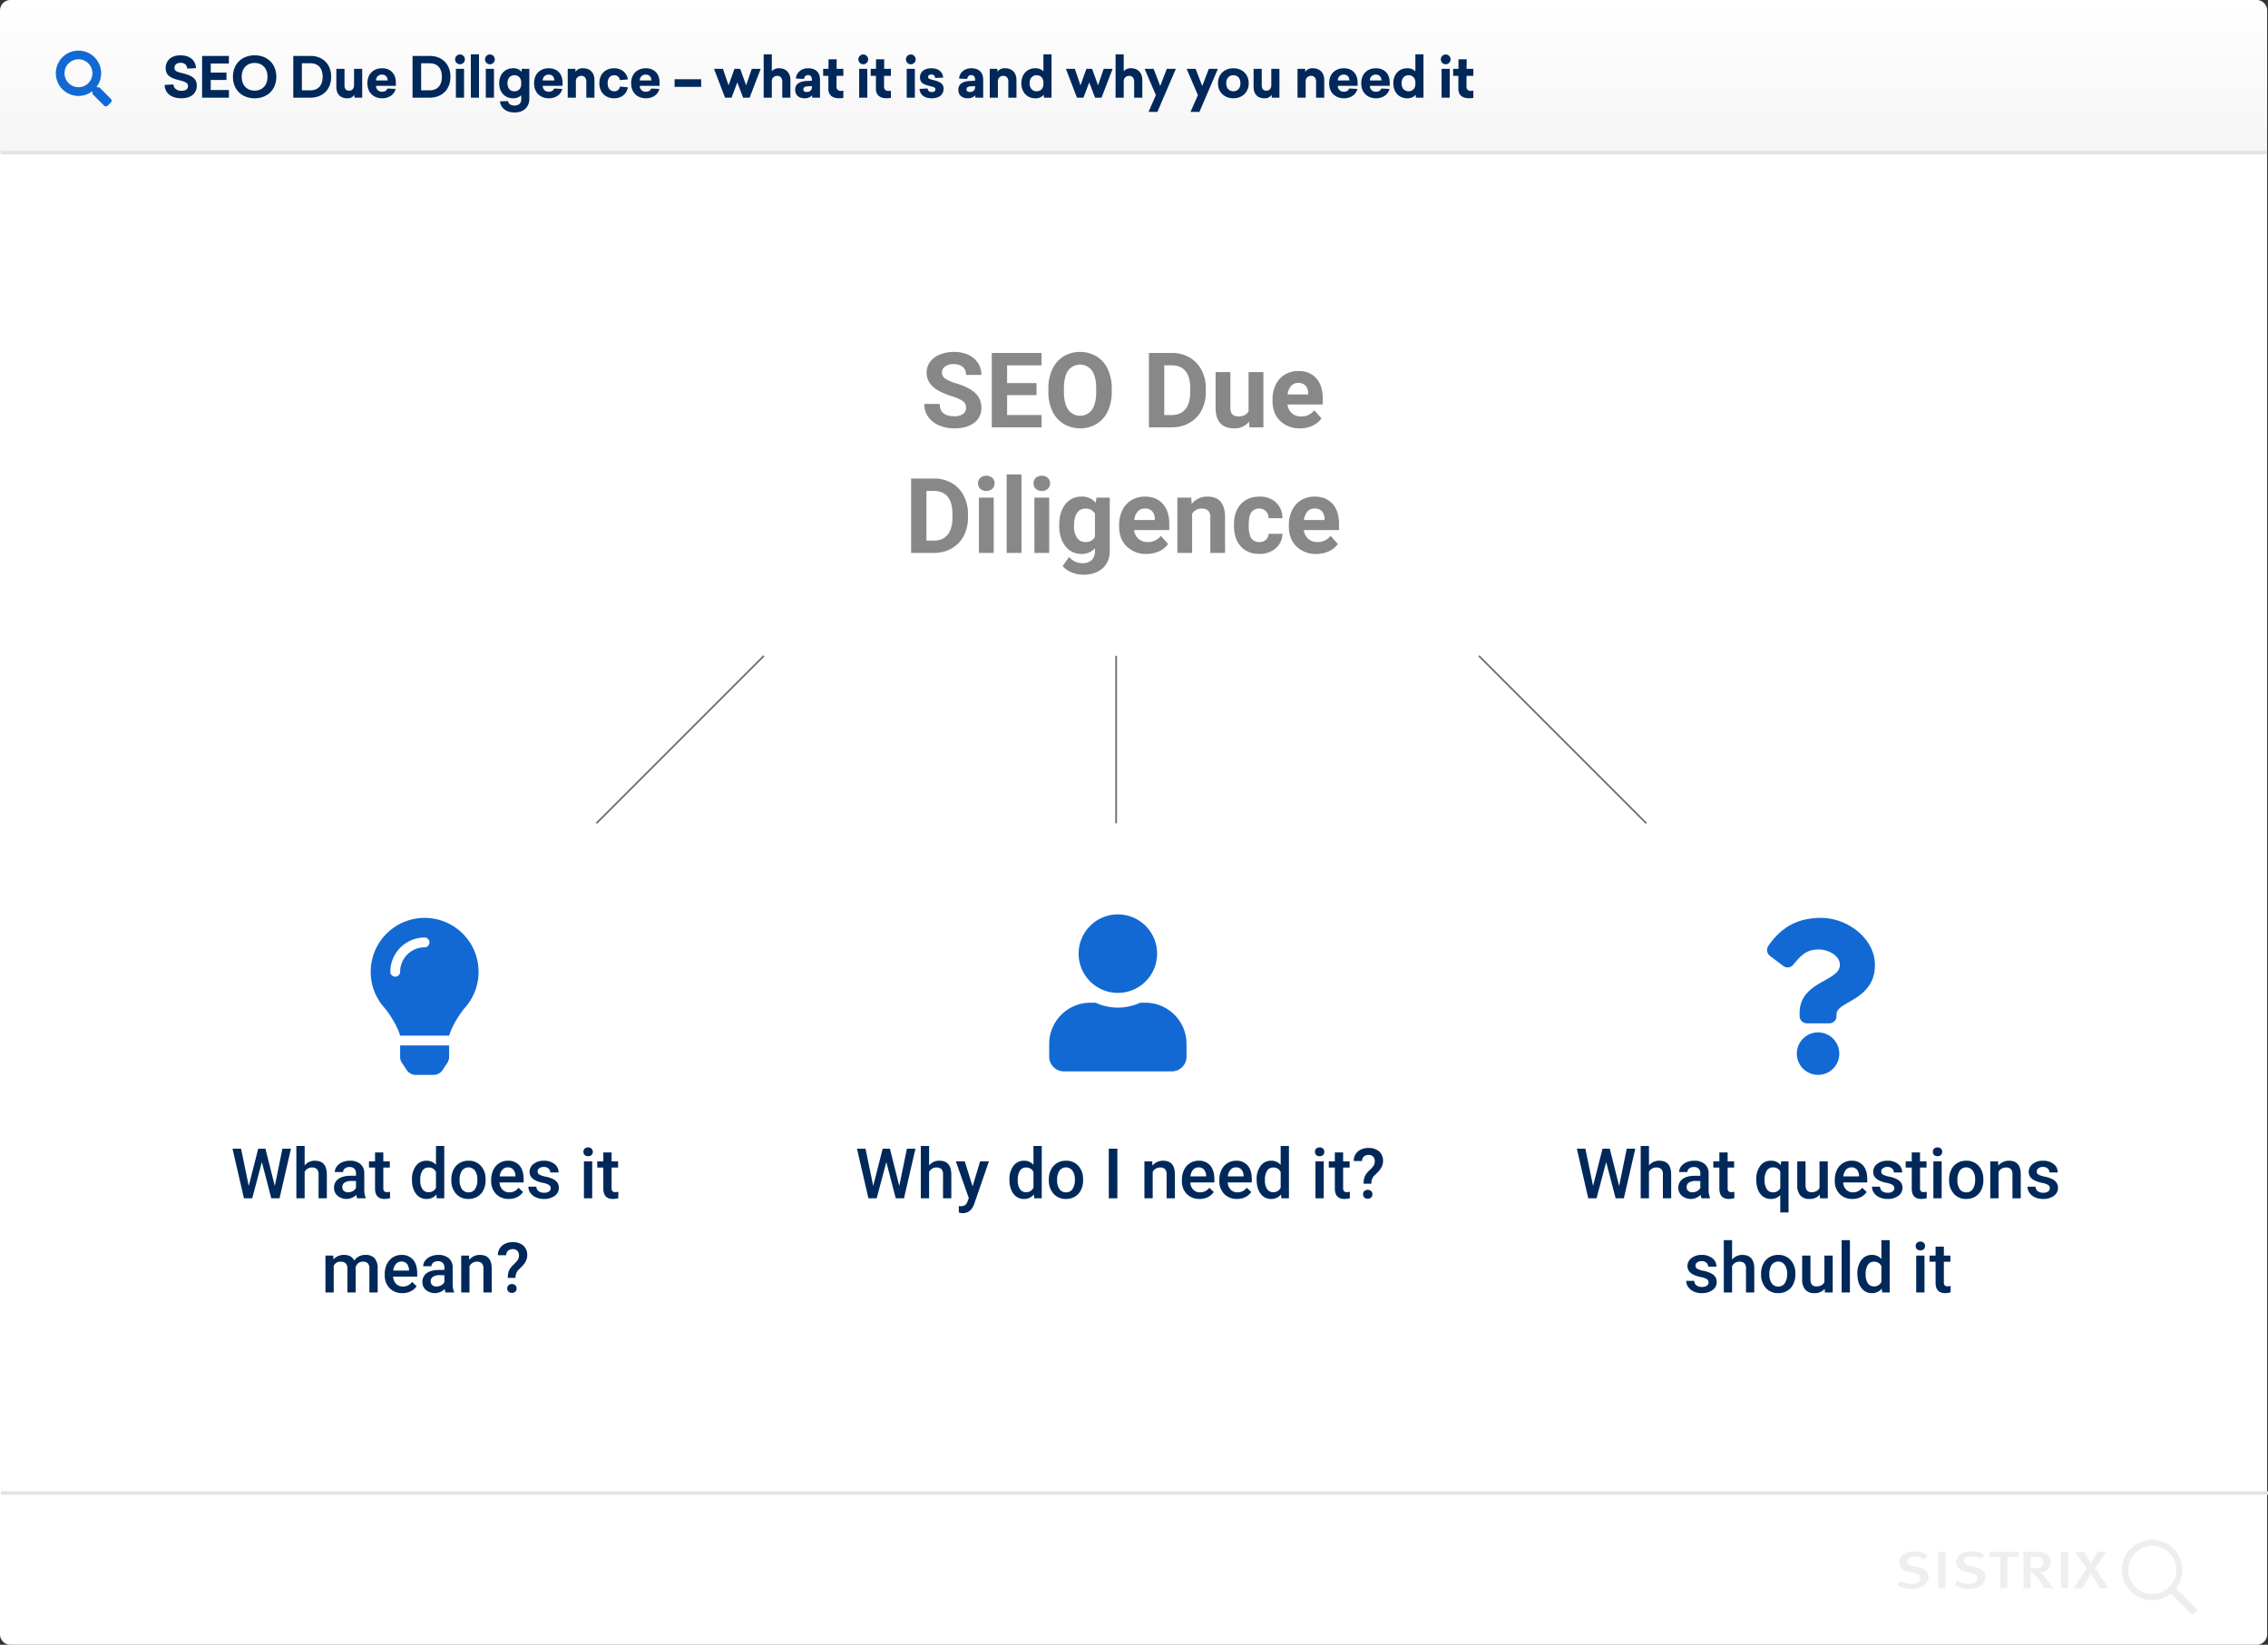
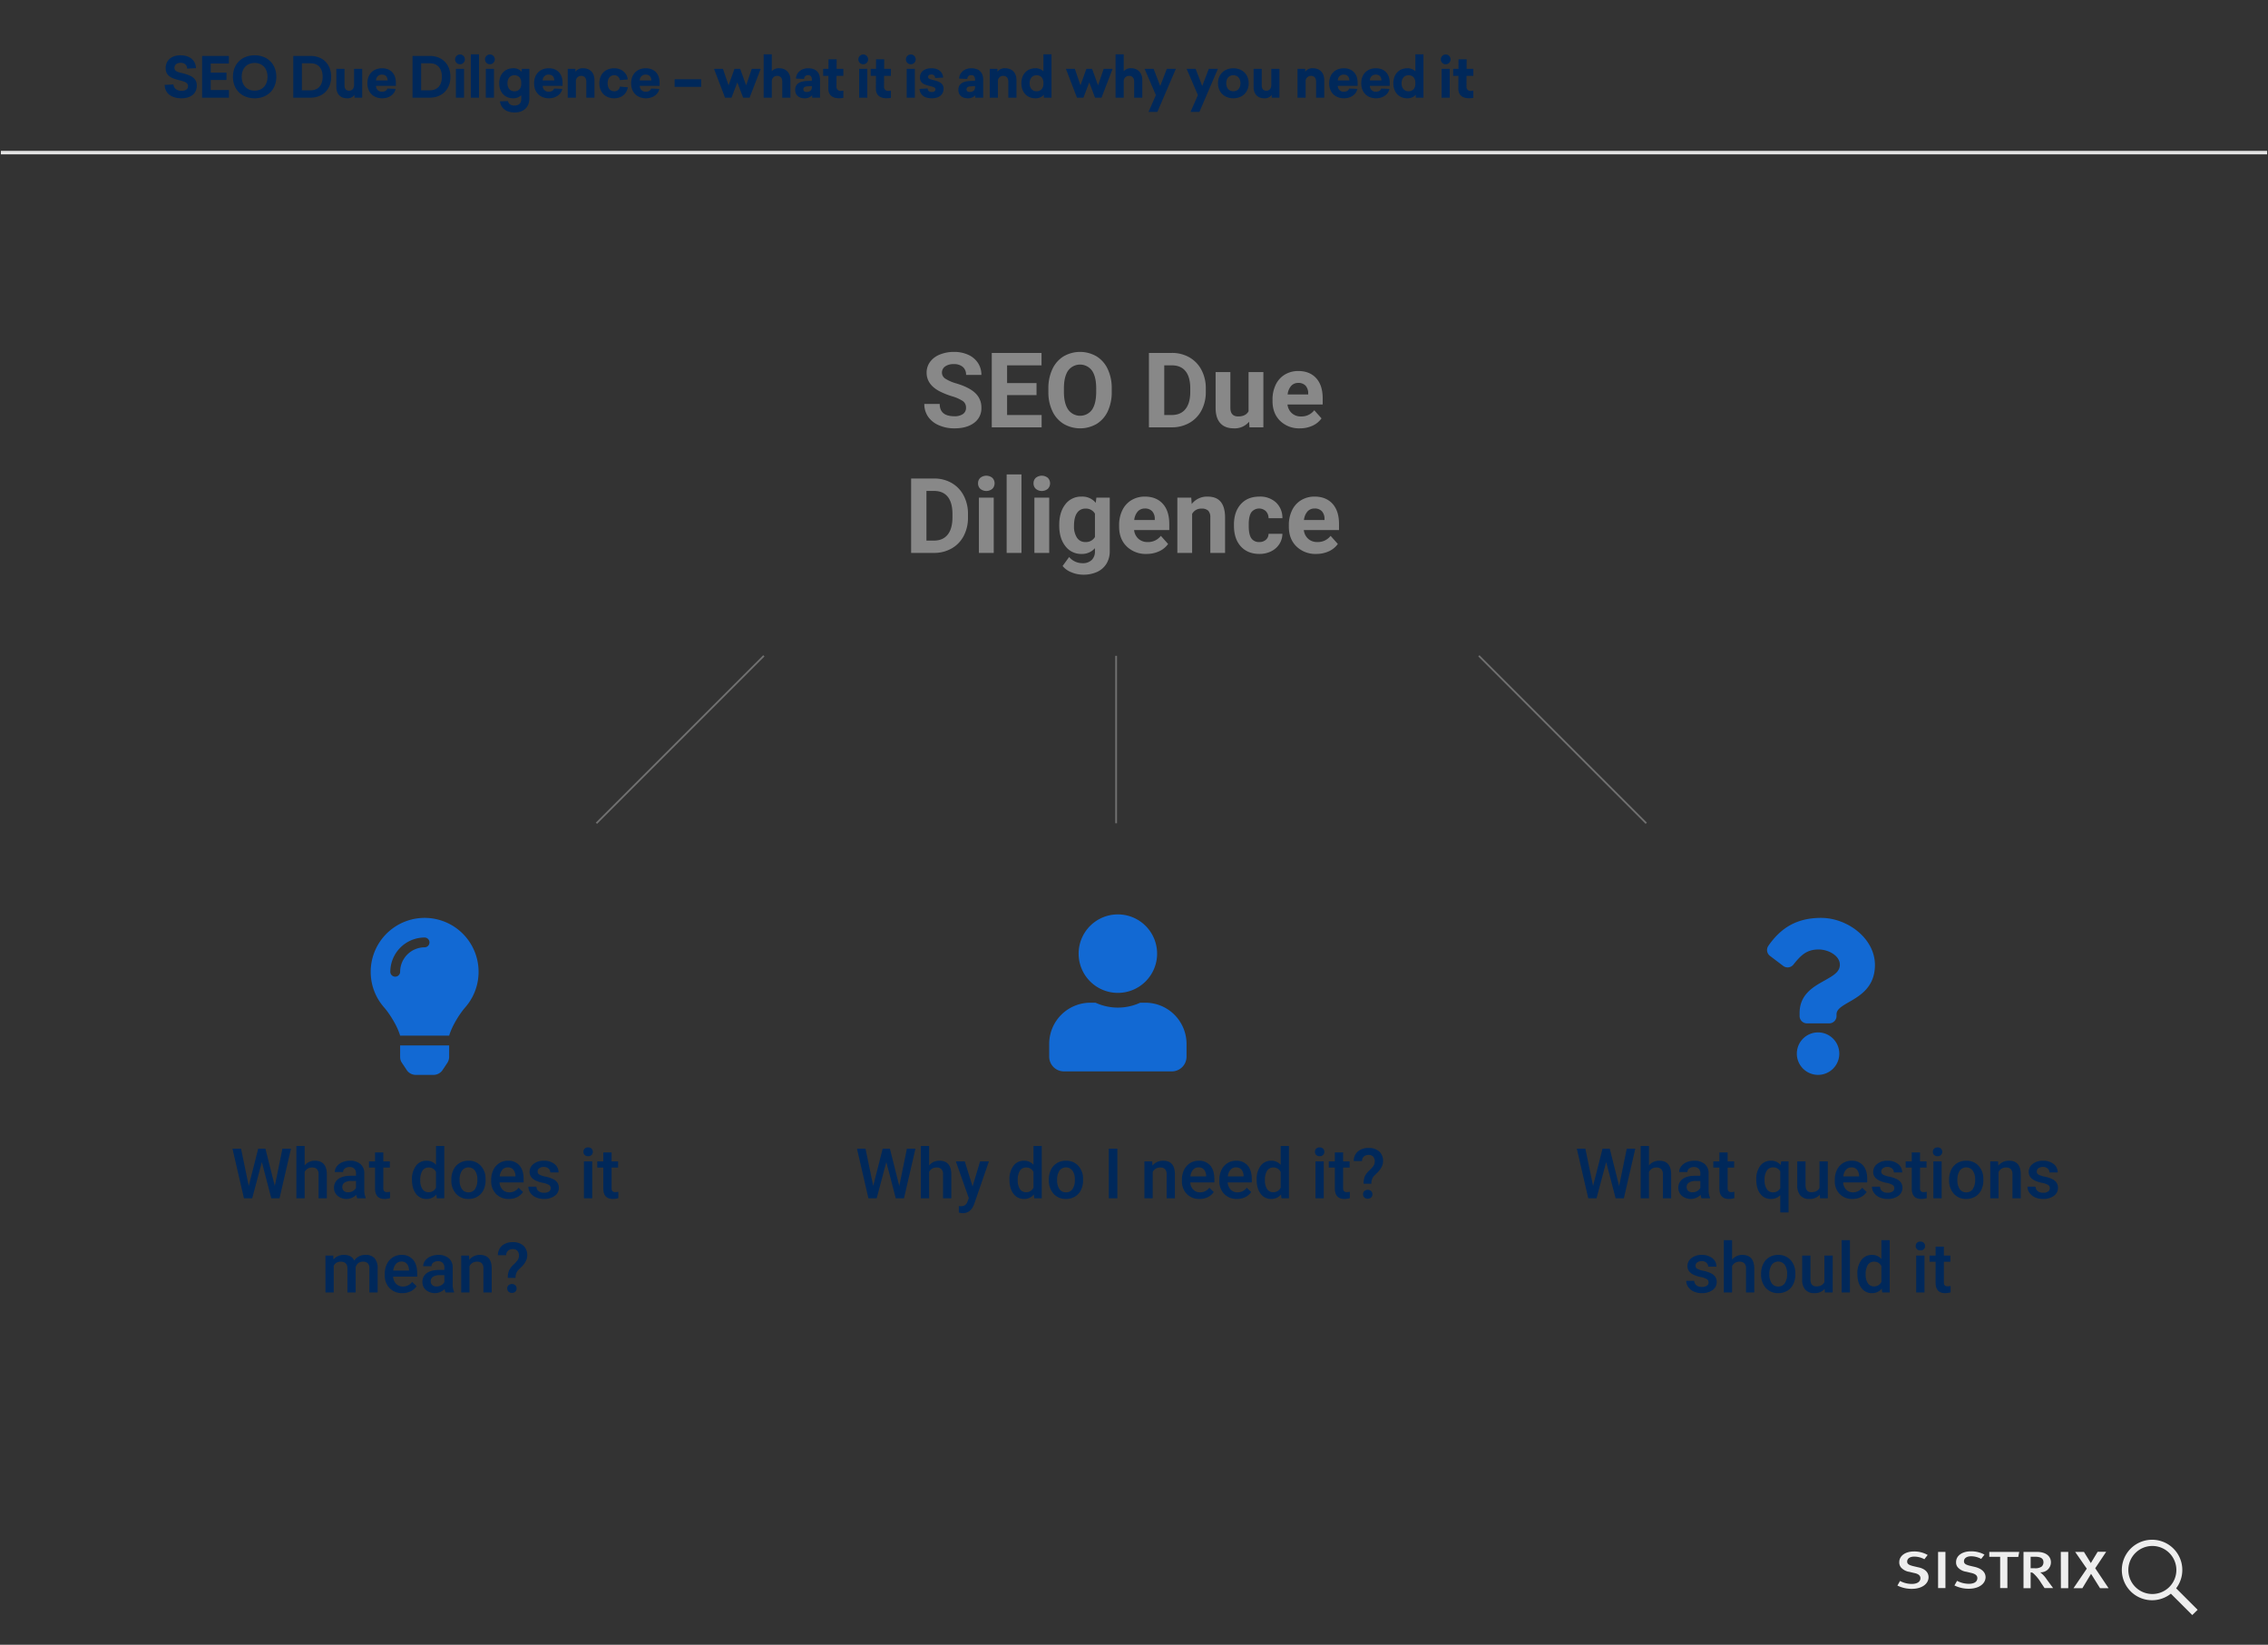
<svg xmlns="http://www.w3.org/2000/svg" width="1300.5" height="943" viewBox="0 0 1300.5 943">
  <rect x="0" y="0" width="1300.5" height="943" fill="#333333" stroke="none" />
  <defs>
    <linearGradient id="a" x1="0.5" x2="0.5" y2="1" gradientUnits="objectBoundingBox">
      <stop offset="0" stop-color="#fff" />
      <stop offset="1" stop-color="#f5f5f5" />
    </linearGradient>
  </defs>
-   <path d="M0,0H1300a0,0,0,0,1,0,0V850a6,6,0,0,1-6,6H6a6,6,0,0,1-6-6V0A0,0,0,0,1,0,0Z" transform="translate(0 87)" fill="#fff" />
-   <path d="M6,0H1294a6,6,0,0,1,6,6V88a0,0,0,0,1,0,0H0a0,0,0,0,1,0,0V6A6,6,0,0,1,6,0Z" fill="url(#a)" />
  <path d="M10.5,5.712c-5.728,0-8.512,3.392-8.512,7.328,0,4.64,3.584,5.888,7.9,6.976,3.2.8,4.928,1.472,4.928,3.3,0,1.952-1.568,2.752-3.776,2.752-2.592,0-4.48-1.472-4.576-3.648l-5.024.256c.064,4.96,4.064,7.68,9.6,7.68,4.8,0,8.8-2.24,8.8-7.328,0-4.256-3.232-5.792-8.128-7.04-3.3-.768-4.672-1.28-4.672-3.1,0-1.7,1.28-2.88,3.552-2.88s3.68,1.312,3.712,3.328l5.056-.256C19.232,8.464,15.68,5.712,10.5,5.712Zm27.744,4.7V6.064H22.88V30H38.272V25.616H27.84v-5.76h9.024V15.6H27.84V10.416Zm14.784-4.7c-7.2,0-12.448,4.8-12.448,12.32s5.248,12.32,12.448,12.32c7.136,0,12.416-4.8,12.416-12.32S60.16,5.712,53.024,5.712Zm0,4.384c4.32,0,7.36,2.976,7.36,7.936,0,4.928-3.04,7.936-7.36,7.936-4.384,0-7.424-3.008-7.424-7.936C45.6,13.072,48.64,10.1,53.024,10.1ZM75.168,6.064V30h9.824c6.816,0,11.9-4.448,11.9-11.968S91.84,6.064,85.024,6.064ZM80.1,10.288h4.96c4.192,0,6.944,2.592,6.944,7.744s-2.784,7.744-6.944,7.744H80.1ZM114.688,30V13.456h-4.672V22.8c0,1.856-1.024,3.2-2.816,3.2-1.824,0-2.656-1.12-2.656-3.136V13.456H99.872v10.4c0,4.032,2.3,6.5,6.112,6.5a4.73,4.73,0,0,0,4.288-2.016V30Zm19.3-6.784V21.36c0-5.152-3.136-8.224-7.9-8.224-4.928,0-8.416,3.264-8.416,8.608,0,5.312,3.488,8.608,8.544,8.608,3.872,0,7.04-2.24,7.616-5.376l-4.7-.224c-.352,1.152-1.408,1.824-3.04,1.824a3.234,3.234,0,0,1-3.456-3.36Zm-7.936-6.432c2.112,0,3.136,1.312,3.232,3.328h-6.656A3.232,3.232,0,0,1,126.048,16.784Zm17.5-10.72V30h9.824c6.816,0,11.9-4.448,11.9-11.968S160.224,6.064,153.408,6.064Zm4.928,4.224h4.96c4.192,0,6.944,2.592,6.944,7.744s-2.784,7.744-6.944,7.744h-4.96Zm22.272-5.056a2.814,2.814,0,0,0-2.784,2.816,2.8,2.8,0,0,0,5.6,0A2.8,2.8,0,0,0,170.752,5.232ZM173.088,30V13.456h-4.672V30Zm8.576,0V5.136h-4.672V30ZM187.9,5.232a2.814,2.814,0,0,0-2.784,2.816,2.8,2.8,0,0,0,5.6,0A2.8,2.8,0,0,0,187.9,5.232ZM190.24,30V13.456h-4.672V30Zm10.976-16.864c-4.672,0-7.968,3.424-7.968,8.608s3.3,8.608,7.968,8.608a6.37,6.37,0,0,0,4.672-1.76V30.96c0,2.368-1.568,3.552-3.872,3.552-2.112,0-3.488-.96-3.712-2.56l-4.64.16c.608,3.776,3.328,6.368,8.512,6.368,5.088,0,8.352-3.1,8.352-7.872V13.456h-4.384v1.728A6.047,6.047,0,0,0,201.216,13.136Zm.768,4c2.3,0,3.9,1.568,3.9,4.224v.768c0,2.656-1.6,4.224-3.9,4.224-2.336,0-4-1.664-4-4.608S199.648,17.136,201.984,17.136Zm27.584,6.08V21.36c0-5.152-3.136-8.224-7.9-8.224-4.928,0-8.416,3.264-8.416,8.608,0,5.312,3.488,8.608,8.544,8.608,3.872,0,7.04-2.24,7.616-5.376l-4.7-.224c-.352,1.152-1.408,1.824-3.04,1.824a3.234,3.234,0,0,1-3.456-3.36Zm-7.936-6.432c2.112,0,3.136,1.312,3.232,3.328h-6.656A3.232,3.232,0,0,1,221.632,16.784Zm19.776-3.648a5,5,0,0,0-4.448,2.016v-1.7h-4.416V30h4.672V20.816a3.03,3.03,0,0,1,3.072-3.328c1.792,0,2.912,1.184,2.912,3.3V30h4.672V19.888C247.872,15.6,245.216,13.136,241.408,13.136Zm17.76,0c-4.9,0-8.48,3.168-8.48,8.608,0,5.408,3.616,8.608,8.48,8.608,4.064,0,7.2-2.4,7.84-6.3l-4.544-.416a3.07,3.07,0,0,1-3.3,2.688c-2.176,0-3.744-1.664-3.744-4.576,0-2.944,1.568-4.608,3.744-4.608a3.09,3.09,0,0,1,3.264,2.784l4.576-.384C266.4,15.536,263.2,13.136,259.168,13.136Zm26.048,10.08V21.36c0-5.152-3.136-8.224-7.9-8.224-4.928,0-8.416,3.264-8.416,8.608,0,5.312,3.488,8.608,8.544,8.608,3.872,0,7.04-2.24,7.616-5.376l-4.7-.224c-.352,1.152-1.408,1.824-3.04,1.824a3.234,3.234,0,0,1-3.456-3.36Zm-7.936-6.432c2.112,0,3.136,1.312,3.232,3.328h-6.656A3.232,3.232,0,0,1,277.28,16.784Zm31.776,7.008V19.44H293.824v4.352ZM336.832,30,343.2,13.456h-5.12l-3.232,9.472-3.424-9.472H328.16l-3.392,9.472-3.232-9.472h-5.12L322.752,30h3.712l3.328-8.768L333.12,30ZM349.568,5.136H344.9V30h4.672V20.816a3.03,3.03,0,0,1,3.072-3.328c1.792,0,2.912,1.184,2.912,3.3V30h4.672V19.888c0-4.288-2.656-6.752-6.464-6.752a5.114,5.114,0,0,0-4.192,1.728Zm20.768,8c-4.256,0-6.912,3.008-6.912,5.92l4.672.192a2.115,2.115,0,0,1,2.3-2.176c1.44,0,2.144.9,2.144,2.56v.64l-2.944.16c-3.52.16-6.624,1.344-6.624,5.024,0,3.2,2.176,4.9,5.5,4.9a5.726,5.726,0,0,0,4.224-1.7V30h4.512V19.792C377.216,15.44,374.784,13.136,370.336,13.136Zm2.208,10.208v.7c0,1.76-1.28,2.688-2.976,2.688-1.12,0-1.92-.416-1.92-1.5,0-1.184.992-1.664,2.4-1.728Zm14.144-5.856h3.9V13.456H386.72l.032-5.472H382.08l-.032,5.472h-3.04v4.032h3.008l-.032,7.264c-.032,3.84,2.432,5.568,6.016,5.568a15.559,15.559,0,0,0,2.592-.192v-4.16a6.908,6.908,0,0,1-1.44.16,2.282,2.282,0,0,1-2.5-2.5Zm15.3-12.256A2.814,2.814,0,0,0,399.2,8.048a2.8,2.8,0,0,0,5.6,0A2.8,2.8,0,0,0,401.984,5.232ZM404.32,30V13.456h-4.672V30Zm9.632-12.512h3.9V13.456h-3.872l.032-5.472h-4.672l-.032,5.472h-3.04v4.032h3.008l-.032,7.264c-.032,3.84,2.432,5.568,6.016,5.568a15.559,15.559,0,0,0,2.592-.192v-4.16a6.908,6.908,0,0,1-1.44.16,2.282,2.282,0,0,1-2.5-2.5Zm15.3-12.256a2.814,2.814,0,0,0-2.784,2.816,2.8,2.8,0,0,0,5.6,0A2.8,2.8,0,0,0,429.248,5.232ZM431.584,30V13.456h-4.672V30Zm9.568-16.864c-4.16,0-6.624,2.048-6.624,5.216,0,3.392,2.336,4.128,5.856,5.024,2.4.576,3.008.9,3.008,1.888,0,.96-.8,1.5-2.08,1.5-1.6,0-2.336-.832-2.4-2.048l-4.672.256c.352,3.456,2.816,5.376,7.04,5.376,4.32,0,6.784-2.144,6.784-5.5,0-3.008-2.336-4.032-5.632-4.9-1.984-.512-3.232-.672-3.232-1.824,0-.9.64-1.408,1.888-1.408a1.91,1.91,0,0,1,2.112,2.016l4.64-.256C447.552,15.408,445.344,13.136,441.152,13.136Zm22.752,0c-4.256,0-6.912,3.008-6.912,5.92l4.672.192a2.115,2.115,0,0,1,2.3-2.176c1.44,0,2.144.9,2.144,2.56v.64l-2.944.16c-3.52.16-6.624,1.344-6.624,5.024,0,3.2,2.176,4.9,5.5,4.9a5.726,5.726,0,0,0,4.224-1.7V30h4.512V19.792C470.784,15.44,468.352,13.136,463.9,13.136Zm2.208,10.208v.7c0,1.76-1.28,2.688-2.976,2.688-1.12,0-1.92-.416-1.92-1.5,0-1.184.992-1.664,2.4-1.728Zm17.28-10.208a5,5,0,0,0-4.448,2.016v-1.7h-4.416V30H479.2V20.816a3.03,3.03,0,0,1,3.072-3.328c1.792,0,2.912,1.184,2.912,3.3V30h4.672V19.888C489.856,15.6,487.2,13.136,483.392,13.136ZM509.952,30V5.136h-4.64V14.9a6.192,6.192,0,0,0-4.672-1.76c-4.672,0-7.968,3.392-7.968,8.608,0,5.184,3.3,8.608,7.968,8.608a6.145,6.145,0,0,0,4.928-2.048V30Zm-8.544-12.864c2.3,0,3.9,1.568,3.9,4.224V22.1c0,2.688-1.6,4.224-3.9,4.224-2.336,0-4-1.632-4-4.576S499.072,17.136,501.408,17.136ZM538.624,30l6.368-16.544h-5.12l-3.232,9.472-3.424-9.472h-3.264l-3.392,9.472-3.232-9.472h-5.12L524.544,30h3.712l3.328-8.768L534.912,30ZM551.36,5.136h-4.672V30h4.672V20.816a3.03,3.03,0,0,1,3.072-3.328c1.792,0,2.912,1.184,2.912,3.3V30h4.672V19.888c0-4.288-2.656-6.752-6.464-6.752a5.114,5.114,0,0,0-4.192,1.728Zm19.3,33.024,10.592-24.7h-5.184l-3.776,9.856-3.808-9.856h-5.152l6.464,15.072-4.224,9.632Zm24.1,0,10.592-24.7H600.16l-3.776,9.856-3.808-9.856h-5.152l6.464,15.072-4.224,9.632Zm19.456-25.024c-5.056,0-8.8,3.392-8.8,8.608,0,5.184,3.744,8.608,8.8,8.608s8.8-3.424,8.8-8.608C623.008,16.528,619.264,13.136,614.208,13.136Zm0,4c2.4,0,4.064,1.7,4.064,4.608,0,2.88-1.664,4.576-4.064,4.576s-4.064-1.7-4.064-4.576C610.144,18.832,611.808,17.136,614.208,17.136ZM640.64,30V13.456h-4.672V22.8c0,1.856-1.024,3.2-2.816,3.2-1.824,0-2.656-1.12-2.656-3.136V13.456h-4.672v10.4c0,4.032,2.3,6.5,6.112,6.5a4.73,4.73,0,0,0,4.288-2.016V30Zm19.232-16.864a5,5,0,0,0-4.448,2.016v-1.7h-4.416V30h4.672V20.816a3.03,3.03,0,0,1,3.072-3.328c1.792,0,2.912,1.184,2.912,3.3V30h4.672V19.888C666.336,15.6,663.68,13.136,659.872,13.136Zm25.6,10.08V21.36c0-5.152-3.136-8.224-7.9-8.224-4.928,0-8.416,3.264-8.416,8.608,0,5.312,3.488,8.608,8.544,8.608,3.872,0,7.04-2.24,7.616-5.376l-4.7-.224c-.352,1.152-1.408,1.824-3.04,1.824a3.234,3.234,0,0,1-3.456-3.36Zm-7.936-6.432c2.112,0,3.136,1.312,3.232,3.328h-6.656A3.232,3.232,0,0,1,677.536,16.784Zm26.336,6.432V21.36c0-5.152-3.136-8.224-7.9-8.224-4.928,0-8.416,3.264-8.416,8.608,0,5.312,3.488,8.608,8.544,8.608,3.872,0,7.04-2.24,7.616-5.376l-4.7-.224c-.352,1.152-1.408,1.824-3.04,1.824a3.234,3.234,0,0,1-3.456-3.36Zm-7.936-6.432c2.112,0,3.136,1.312,3.232,3.328h-6.656A3.232,3.232,0,0,1,695.936,16.784ZM723.232,30V5.136h-4.64V14.9a6.191,6.191,0,0,0-4.672-1.76c-4.672,0-7.968,3.392-7.968,8.608,0,5.184,3.3,8.608,7.968,8.608a6.145,6.145,0,0,0,4.928-2.048V30Zm-8.544-12.864c2.3,0,3.9,1.568,3.9,4.224V22.1c0,2.688-1.6,4.224-3.9,4.224-2.336,0-4-1.632-4-4.576S712.352,17.136,714.688,17.136Zm21.28-11.9a2.814,2.814,0,0,0-2.784,2.816,2.8,2.8,0,0,0,5.6,0A2.8,2.8,0,0,0,735.968,5.232ZM738.3,30V13.456h-4.672V30Zm9.632-12.512h3.9V13.456h-3.872L748,7.984h-4.672l-.032,5.472h-3.04v4.032h3.008l-.032,7.264c-.032,3.84,2.432,5.568,6.016,5.568a15.558,15.558,0,0,0,2.592-.192v-4.16a6.908,6.908,0,0,1-1.44.16,2.282,2.282,0,0,1-2.5-2.5Z" transform="translate(93 26)" fill="#00285a" />
  <line x2="1299.5" transform="translate(0.5 87.5)" fill="none" stroke="#e3e3e3" stroke-width="2" />
  <g transform="translate(1022 732)">
-     <rect width="257" height="52" transform="translate(0 151)" fill="#fff" />
    <g transform="translate(66 151)">
      <path d="M87.056,45.443c0,3.458-3.332,6.665-9.683,6.665A18.539,18.539,0,0,1,69.2,50.221l1.509-2.641a14.128,14.128,0,0,0,6.79,1.7c3.018,0,4.9-1.257,4.9-3.269,0-1.509-1.132-2.515-3.71-3.018l-2.641-.629a7.92,7.92,0,0,1-4.778-2.515,4.5,4.5,0,0,1-1.006-3.018c0-3.647,3.458-6.162,8.425-6.162a15.572,15.572,0,0,1,7.859,2.012l-1.886,2.452a12.094,12.094,0,0,0-5.847-1.509c-2.452,0-4.024,1.132-4.024,2.829,0,1.32.88,1.949,3.269,2.578l2.955.692C84.541,40.413,87.056,42.3,87.056,45.443Zm26.533-5.91-2.955-.692c-2.452-.629-3.269-1.257-3.269-2.578,0-1.7,1.635-2.829,4.024-2.829a11.918,11.918,0,0,1,5.847,1.509l1.886-2.452a15.463,15.463,0,0,0-7.859-1.886c-4.967,0-8.425,2.515-8.425,6.162a4.29,4.29,0,0,0,1.006,3.018,7.909,7.909,0,0,0,4.841,2.515l2.641.629c2.578.566,3.71,1.509,3.71,3.018,0,2.075-1.823,3.269-4.9,3.269a14.822,14.822,0,0,1-6.728-1.7l-1.509,2.641a18.342,18.342,0,0,0,8.174,1.886c6.35,0,9.683-3.207,9.683-6.665C119.688,42.3,117.173,40.413,113.59,39.533ZM92.527,51.668h4.213V30.919H92.527Zm29.3-17.919h6.287V51.668h4.15V33.811h6.225l.566-2.892H121.889v2.829Zm60.8,6.539,6.287-9.431h-4.9l-3.9,6.476-3.961-6.413h-5.03l6.665,9.62L170.177,51.73h5.093l4.967-8.237,5.156,8.237h4.9ZM154.835,46.7l3.647,4.967h-4.9l-2.138-3.207a23.639,23.639,0,0,0-4.213-5.156,2.227,2.227,0,0,0-1.635-.629V51.73h-4.087V30.919h7.608c5.533,0,8.111,2.7,8.111,5.973a5.742,5.742,0,0,1-5.722,5.722h-.44A16.7,16.7,0,0,1,154.835,46.7Zm-3.018-7.293a3.256,3.256,0,0,0,1.132-2.515c0-2.138-1.383-3.207-5.03-3.207h-2.326v6.6h2.138a6.4,6.4,0,0,0,4.087-.88ZM162.946,51.73h4.213V30.919h-4.275Zm75.324,15.4L226.009,54.874a17.341,17.341,0,1,1,3.018-3.081l12.323,12.323ZM215.384,55.063a13.77,13.77,0,1,0-13.77-13.77,13.766,13.766,0,0,0,13.77,13.77Z" transform="translate(-69.2 -24.177)" fill="#eee" />
    </g>
  </g>
-   <path d="M31.563,27.669l-6.231-6.231A1.5,1.5,0,0,0,24.269,21H23.25A12.994,12.994,0,1,0,21,23.25v1.019a1.5,1.5,0,0,0,.438,1.063l6.231,6.231a1.494,1.494,0,0,0,2.119,0l1.769-1.769A1.507,1.507,0,0,0,31.563,27.669ZM13,21a8,8,0,1,1,8-8A8,8,0,0,1,13,21Z" transform="translate(32 29)" fill="#1269d3" />
-   <line x2="1300" transform="translate(0.5 856)" fill="none" stroke="#e3e3e3" stroke-width="2" />
  <path d="M113.927,45.809a4.51,4.51,0,0,0-1.758-3.823,23.056,23.056,0,0,0-6.328-2.812A44.86,44.86,0,0,1,98.6,36.258q-7.266-3.926-7.266-10.576a10.3,10.3,0,0,1,1.948-6.167,12.708,12.708,0,0,1,5.6-4.233,21.062,21.062,0,0,1,8.188-1.523,19.171,19.171,0,0,1,8.145,1.655,12.968,12.968,0,0,1,5.552,4.673,12.227,12.227,0,0,1,1.978,6.855h-8.789a5.752,5.752,0,0,0-1.846-4.556,7.587,7.587,0,0,0-5.186-1.626,8.106,8.106,0,0,0-5.01,1.362,4.3,4.3,0,0,0-1.787,3.589,4.115,4.115,0,0,0,2.095,3.486,23.666,23.666,0,0,0,6.167,2.637q7.5,2.256,10.928,5.6a11.144,11.144,0,0,1,3.428,8.32,10.265,10.265,0,0,1-4.189,8.687q-4.189,3.149-11.279,3.149a21.781,21.781,0,0,1-8.965-1.8,14.186,14.186,0,0,1-6.167-4.937,12.642,12.642,0,0,1-2.124-7.266h8.818q0,7.061,8.438,7.061a8.208,8.208,0,0,0,4.893-1.274A4.146,4.146,0,0,0,113.927,45.809Zm40.43-7.295H137.481V49.939h19.8V57H128.692V14.344h28.535v7.119H137.481V31.629h16.875Zm43.125-1.875a25.75,25.75,0,0,1-2.227,11.045,16.768,16.768,0,0,1-6.372,7.324,18.829,18.829,0,0,1-18.97.029,16.933,16.933,0,0,1-6.445-7.28,25.014,25.014,0,0,1-2.314-10.884V34.764a25.615,25.615,0,0,1,2.271-11.089,16.905,16.905,0,0,1,6.416-7.354,18.8,18.8,0,0,1,18.955,0,16.905,16.905,0,0,1,6.416,7.354,25.543,25.543,0,0,1,2.271,11.06Zm-8.906-1.934q0-6.709-2.4-10.2a8.486,8.486,0,0,0-13.682-.044q-2.4,3.442-2.432,10.093v2.08q0,6.533,2.4,10.137a8.412,8.412,0,0,0,13.711.132q2.373-3.472,2.4-10.122ZM218.81,57V14.344h13.125A19.932,19.932,0,0,1,242,16.878a17.671,17.671,0,0,1,6.929,7.207,22.229,22.229,0,0,1,2.49,10.62v1.963a22.292,22.292,0,0,1-2.446,10.576,17.52,17.52,0,0,1-6.9,7.178A20.082,20.082,0,0,1,232.022,57ZM227.6,21.463V49.939h4.248q5.156,0,7.881-3.369t2.783-9.639V34.676q0-6.5-2.7-9.858t-7.881-3.354Zm48.633,32.314a10.618,10.618,0,0,1-8.672,3.809q-5.1,0-7.778-2.93t-2.739-8.584V25.3h8.467V45.8q0,4.957,4.512,4.957,4.307,0,5.918-2.992V25.3h8.5V57h-7.969Zm29.18,3.809a15.561,15.561,0,0,1-11.353-4.277q-4.38-4.277-4.38-11.4v-.82a19.149,19.149,0,0,1,1.846-8.54,13.546,13.546,0,0,1,5.229-5.8,14.678,14.678,0,0,1,7.72-2.036q6.5,0,10.239,4.1t3.735,11.631V43.9H298.263a7.865,7.865,0,0,0,2.476,4.98,7.484,7.484,0,0,0,5.229,1.875,9.139,9.139,0,0,0,7.646-3.545l4.16,4.658a12.71,12.71,0,0,1-5.156,4.2A16.917,16.917,0,0,1,305.411,57.586Zm-.967-26.045a5.291,5.291,0,0,0-4.087,1.707,8.838,8.838,0,0,0-2.007,4.885h11.777v-.677a6.3,6.3,0,0,0-1.523-4.37A5.458,5.458,0,0,0,304.444,31.541ZM82.447,129V86.344H95.572a19.932,19.932,0,0,1,10.063,2.534,17.671,17.671,0,0,1,6.929,7.207,22.229,22.229,0,0,1,2.49,10.62v1.963a22.292,22.292,0,0,1-2.446,10.576,17.52,17.52,0,0,1-6.9,7.178A20.082,20.082,0,0,1,95.66,129Zm8.789-35.537v28.477h4.248q5.156,0,7.881-3.369t2.783-9.639v-2.256q0-6.5-2.7-9.858t-7.881-3.354ZM129.82,129h-8.5V97.3h8.5Zm-8.994-39.9a4.169,4.169,0,0,1,1.274-3.135,5.492,5.492,0,0,1,6.929,0,4.474,4.474,0,0,1-.015,6.3,5.43,5.43,0,0,1-6.885,0A4.157,4.157,0,0,1,120.826,89.1Zm24.9,39.9h-8.5V84h8.5Zm15.908,0h-8.5V97.3h8.5Zm-8.994-39.9a4.169,4.169,0,0,1,1.274-3.135,5.492,5.492,0,0,1,6.929,0,4.474,4.474,0,0,1-.015,6.3,5.43,5.43,0,0,1-6.885,0A4.157,4.157,0,0,1,152.643,89.1Zm14.736,23.818q0-7.295,3.472-11.748a11.249,11.249,0,0,1,9.36-4.453,9.866,9.866,0,0,1,8.115,3.574l.352-2.988h7.676v30.645a13.548,13.548,0,0,1-1.89,7.236,12.136,12.136,0,0,1-5.317,4.688,18.693,18.693,0,0,1-8.027,1.611,17.382,17.382,0,0,1-6.8-1.392,12.063,12.063,0,0,1-5.01-3.589l3.75-5.156a9.918,9.918,0,0,0,7.676,3.545,7.259,7.259,0,0,0,5.244-1.8,6.758,6.758,0,0,0,1.875-5.112v-1.7a9.793,9.793,0,0,1-7.705,3.311,11.22,11.22,0,0,1-9.243-4.468q-3.53-4.468-3.53-11.851Zm8.467.63a11.568,11.568,0,0,0,1.729,6.763,5.5,5.5,0,0,0,4.746,2.45,5.879,5.879,0,0,0,5.537-2.9V106.5a5.866,5.866,0,0,0-5.479-2.9,5.533,5.533,0,0,0-4.79,2.494Q175.846,108.588,175.846,113.546Zm41.6,16.04a15.561,15.561,0,0,1-11.353-4.277q-4.38-4.277-4.38-11.4v-.82a19.149,19.149,0,0,1,1.846-8.54,13.546,13.546,0,0,1,5.229-5.8,14.678,14.678,0,0,1,7.72-2.036q6.5,0,10.239,4.1t3.735,11.631V115.9H210.3a7.865,7.865,0,0,0,2.476,4.98A7.484,7.484,0,0,0,218,122.76a9.139,9.139,0,0,0,7.646-3.545l4.16,4.658a12.71,12.71,0,0,1-5.156,4.2A16.917,16.917,0,0,1,217.447,129.586Zm-.967-26.045a5.291,5.291,0,0,0-4.087,1.707,8.838,8.838,0,0,0-2.007,4.885h11.777v-.677a6.3,6.3,0,0,0-1.523-4.37A5.458,5.458,0,0,0,216.48,103.541Zm26.6-6.24.264,3.662a11.067,11.067,0,0,1,9.111-4.248q5.039,0,7.5,2.959t2.52,8.848V129H254.01V108.727a5.493,5.493,0,0,0-1.172-3.911,5.246,5.246,0,0,0-3.9-1.216,5.825,5.825,0,0,0-5.361,3.047V129h-8.467V97.3Zm38.994,25.459a5.553,5.553,0,0,0,3.809-1.289,4.517,4.517,0,0,0,1.523-3.428h7.939a10.861,10.861,0,0,1-1.758,5.9,11.6,11.6,0,0,1-4.731,4.16,14.808,14.808,0,0,1-6.636,1.479q-6.8,0-10.723-4.321t-3.926-11.938v-.557q0-7.324,3.9-11.689t10.693-4.365A13.333,13.333,0,0,1,291.7,100.1a11.981,11.981,0,0,1,3.647,9.009h-7.939a5.818,5.818,0,0,0-1.523-4.02,5.662,5.662,0,0,0-8.335.61q-1.509,2.157-1.509,7v.88q0,4.9,1.494,7.042A5.163,5.163,0,0,0,282.076,122.76Zm32.7,6.826a15.561,15.561,0,0,1-11.353-4.277q-4.38-4.277-4.38-11.4v-.82a19.149,19.149,0,0,1,1.846-8.54,13.546,13.546,0,0,1,5.229-5.8,14.678,14.678,0,0,1,7.72-2.036q6.5,0,10.239,4.1t3.735,11.631V115.9H307.623a7.865,7.865,0,0,0,2.476,4.98,7.484,7.484,0,0,0,5.229,1.875,9.139,9.139,0,0,0,7.646-3.545l4.16,4.658a12.71,12.71,0,0,1-5.156,4.2A16.917,16.917,0,0,1,314.771,129.586Zm-.967-26.045a5.291,5.291,0,0,0-4.087,1.707,8.838,8.838,0,0,0-2.007,4.885h11.777v-.677a6.3,6.3,0,0,0-1.523-4.37A5.458,5.458,0,0,0,313.8,103.541Z" transform="translate(440 188)" fill="#888" />
  <path d="M76.574,30.969,80.949,9.563h4.9L79.289,38H74.563l-5.41-20.762L63.625,38H58.879L52.316,9.563h4.9L61.633,30.93l5.43-21.367H71.2Zm17.109-11.8a7.429,7.429,0,0,1,5.879-2.7q6.758,0,6.855,7.715V38h-4.746V24.367a4.173,4.173,0,0,0-.947-3.1,3.872,3.872,0,0,0-2.783-.908A4.572,4.572,0,0,0,93.684,22.9V38H88.938V8h4.746ZM123.84,38a7.325,7.325,0,0,1-.547-1.973,7.984,7.984,0,0,1-10.742.547,5.811,5.811,0,0,1-2.012-4.492,6,6,0,0,1,2.51-5.186q2.51-1.807,7.178-1.807h2.91V23.7a3.7,3.7,0,0,0-.918-2.627,3.639,3.639,0,0,0-2.793-.986,4.181,4.181,0,0,0-2.656.811,2.509,2.509,0,0,0-1.035,2.061h-4.746a5.268,5.268,0,0,1,1.152-3.252,7.677,7.677,0,0,1,3.135-2.373,11.011,11.011,0,0,1,4.424-.859,8.867,8.867,0,0,1,5.918,1.865,6.652,6.652,0,0,1,2.266,5.244v9.531a10.8,10.8,0,0,0,.8,4.551V38Zm-5.215-3.418a5.4,5.4,0,0,0,2.646-.684,4.567,4.567,0,0,0,1.865-1.836V28.078h-2.559a7,7,0,0,0-3.965.918,2.974,2.974,0,0,0-1.328,2.6,2.774,2.774,0,0,0,.908,2.178A3.517,3.517,0,0,0,118.625,34.582ZM138.8,11.73v5.137h3.73v3.516H138.8v11.8a2.6,2.6,0,0,0,.479,1.748,2.219,2.219,0,0,0,1.709.537,7.311,7.311,0,0,0,1.66-.2v3.672a11.689,11.689,0,0,1-3.125.449q-5.469,0-5.469-6.035V20.383h-3.477V16.867h3.477V11.73Zm16.426,15.547a12.564,12.564,0,0,1,2.266-7.842,7.259,7.259,0,0,1,6.074-2.959A6.9,6.9,0,0,1,169,18.82V8h4.746V38h-4.3l-.234-2.187a7,7,0,0,1-5.684,2.578,7.219,7.219,0,0,1-6.006-2.988Q155.227,32.414,155.227,27.277Zm4.746.41a8.8,8.8,0,0,0,1.24,5.029,4.024,4.024,0,0,0,3.525,1.807,4.482,4.482,0,0,0,4.258-2.6V22.9a4.414,4.414,0,0,0-4.219-2.539,4.054,4.054,0,0,0-3.555,1.826A9.8,9.8,0,0,0,159.973,27.688Zm17.832-.449a12.461,12.461,0,0,1,1.23-5.6,8.987,8.987,0,0,1,3.457-3.828,9.74,9.74,0,0,1,5.117-1.338,9.231,9.231,0,0,1,6.943,2.754,10.832,10.832,0,0,1,2.881,7.3l.02,1.113a12.572,12.572,0,0,1-1.2,5.586,8.879,8.879,0,0,1-3.437,3.809,9.812,9.812,0,0,1-5.166,1.348,9.167,9.167,0,0,1-7.158-2.979,11.408,11.408,0,0,1-2.686-7.939Zm4.746.41a8.515,8.515,0,0,0,1.348,5.107,4.381,4.381,0,0,0,3.75,1.846,4.333,4.333,0,0,0,3.74-1.875,9.4,9.4,0,0,0,1.338-5.488,8.406,8.406,0,0,0-1.377-5.078,4.641,4.641,0,0,0-7.432-.029A9.228,9.228,0,0,0,182.551,27.648Zm28.223,10.742a9.819,9.819,0,0,1-7.314-2.842,10.309,10.309,0,0,1-2.8-7.568v-.586a12.681,12.681,0,0,1,1.221-5.654,9.291,9.291,0,0,1,3.428-3.877,9.062,9.062,0,0,1,4.922-1.387,8.3,8.3,0,0,1,6.67,2.754q2.354,2.754,2.354,7.793v1.914H205.441a6.346,6.346,0,0,0,1.748,4.141,5.248,5.248,0,0,0,3.857,1.523,6.427,6.427,0,0,0,5.313-2.637l2.559,2.441a8.544,8.544,0,0,1-3.389,2.939A10.609,10.609,0,0,1,210.773,38.391Zm-.566-18.105a4,4,0,0,0-3.154,1.367,7.086,7.086,0,0,0-1.533,3.809h9.043v-.352a5.769,5.769,0,0,0-1.27-3.6A3.966,3.966,0,0,0,210.207,20.285Zm24.57,11.973a2.152,2.152,0,0,0-1.045-1.934,11.113,11.113,0,0,0-3.467-1.172,17.822,17.822,0,0,1-4.043-1.289q-3.555-1.719-3.555-4.98a5.625,5.625,0,0,1,2.3-4.57,9.111,9.111,0,0,1,5.859-1.836,9.48,9.48,0,0,1,6.123,1.875,5.95,5.95,0,0,1,2.334,4.863h-4.746a2.925,2.925,0,0,0-1.016-2.275,3.892,3.892,0,0,0-2.7-.908,4.206,4.206,0,0,0-2.549.723,2.278,2.278,0,0,0-.986,1.934,1.924,1.924,0,0,0,.918,1.7,12.623,12.623,0,0,0,3.711,1.221,17.566,17.566,0,0,1,4.385,1.465,6.209,6.209,0,0,1,2.363,2.041A5.2,5.2,0,0,1,239.445,32a5.506,5.506,0,0,1-2.363,4.619,10.077,10.077,0,0,1-6.191,1.768,10.927,10.927,0,0,1-4.629-.937,7.618,7.618,0,0,1-3.164-2.578,6.1,6.1,0,0,1-1.133-3.535h4.609a3.344,3.344,0,0,0,1.27,2.588,4.933,4.933,0,0,0,3.105.908,4.8,4.8,0,0,0,2.852-.713A2.207,2.207,0,0,0,234.777,32.258ZM258.586,38H253.84V16.867h4.746Zm-5.039-26.621a2.519,2.519,0,0,1,.693-1.816,2.619,2.619,0,0,1,1.982-.723,2.652,2.652,0,0,1,1.992.723,2.5,2.5,0,0,1,.7,1.816,2.442,2.442,0,0,1-.7,1.787,2.673,2.673,0,0,1-1.992.713,2.639,2.639,0,0,1-1.982-.713A2.46,2.46,0,0,1,253.547,11.379Zm16.152.352v5.137h3.73v3.516H269.7v11.8a2.6,2.6,0,0,0,.479,1.748,2.219,2.219,0,0,0,1.709.537,7.311,7.311,0,0,0,1.66-.2v3.672a11.689,11.689,0,0,1-3.125.449q-5.469,0-5.469-6.035V20.383h-3.477V16.867h3.477V11.73ZM110.09,70.867l.137,2.207a7.6,7.6,0,0,1,6.094-2.6q4.238,0,5.8,3.242a7.5,7.5,0,0,1,6.484-3.242,6.589,6.589,0,0,1,5.205,1.934,8.513,8.513,0,0,1,1.748,5.7V92h-4.746V78.25a4.2,4.2,0,0,0-.879-2.949,3.847,3.847,0,0,0-2.91-.937,3.951,3.951,0,0,0-2.646.869,4.584,4.584,0,0,0-1.436,2.275L122.961,92h-4.746V78.094q-.1-3.73-3.809-3.73a4.178,4.178,0,0,0-4.043,2.324V92h-4.746V70.867Zm39.648,21.523a9.819,9.819,0,0,1-7.314-2.842,10.309,10.309,0,0,1-2.8-7.568v-.586a12.681,12.681,0,0,1,1.221-5.654,9.291,9.291,0,0,1,3.428-3.877,9.062,9.062,0,0,1,4.922-1.387,8.3,8.3,0,0,1,6.67,2.754q2.354,2.754,2.354,7.793v1.914H144.406a6.346,6.346,0,0,0,1.748,4.141,5.248,5.248,0,0,0,3.857,1.523,6.427,6.427,0,0,0,5.313-2.637l2.559,2.441a8.544,8.544,0,0,1-3.389,2.939A10.609,10.609,0,0,1,149.738,92.391Zm-.566-18.105a4,4,0,0,0-3.154,1.367,7.086,7.086,0,0,0-1.533,3.809h9.043v-.352a5.769,5.769,0,0,0-1.27-3.6A3.966,3.966,0,0,0,149.172,74.285ZM174.523,92a7.325,7.325,0,0,1-.547-1.973,7.984,7.984,0,0,1-10.742.547,5.812,5.812,0,0,1-2.012-4.492,6,6,0,0,1,2.51-5.186q2.51-1.807,7.178-1.807h2.91V77.7a3.7,3.7,0,0,0-.918-2.627,3.639,3.639,0,0,0-2.793-.986,4.18,4.18,0,0,0-2.656.811,2.509,2.509,0,0,0-1.035,2.061h-4.746a5.267,5.267,0,0,1,1.152-3.252,7.677,7.677,0,0,1,3.135-2.373,11.011,11.011,0,0,1,4.424-.859,8.867,8.867,0,0,1,5.918,1.865,6.652,6.652,0,0,1,2.266,5.244v9.531a10.8,10.8,0,0,0,.8,4.551V92Zm-5.215-3.418a5.4,5.4,0,0,0,2.646-.684,4.567,4.567,0,0,0,1.865-1.836V82.078h-2.559A7,7,0,0,0,167.3,83a2.974,2.974,0,0,0-1.328,2.6,2.774,2.774,0,0,0,.908,2.178A3.517,3.517,0,0,0,169.309,88.582Zm18.633-17.715.137,2.441a7.6,7.6,0,0,1,6.152-2.832q6.6,0,6.719,7.559V92H196.2V78.309a4.352,4.352,0,0,0-.869-2.979,3.656,3.656,0,0,0-2.842-.967,4.573,4.573,0,0,0-4.277,2.6V92h-4.746V70.867ZM210.188,83.66a10.971,10.971,0,0,1,.645-4.145,10.864,10.864,0,0,1,2.549-3.392,19.457,19.457,0,0,0,2.412-2.629,4.6,4.6,0,0,0,.781-2.574,3.935,3.935,0,0,0-.908-2.8A3.487,3.487,0,0,0,213,67.156a3.837,3.837,0,0,0-2.705.944,3.308,3.308,0,0,0-1.025,2.559h-4.746a6.994,6.994,0,0,1,2.354-5.474A9,9,0,0,1,213,63.172a8.782,8.782,0,0,1,6.123,1.994,7.142,7.142,0,0,1,2.2,5.572q0,3.186-2.969,6.275l-2.4,2.365a6.443,6.443,0,0,0-1.328,4.282Zm-.332,6.064a2.489,2.489,0,0,1,.723-1.858,3.036,3.036,0,0,1,3.926.02,2.506,2.506,0,0,1,.723,1.839,2.46,2.46,0,0,1-.7,1.79,2.658,2.658,0,0,1-1.992.72,2.625,2.625,0,0,1-1.982-.72A2.479,2.479,0,0,1,209.855,89.725Z" transform="translate(81 649)" fill="#00285a" />
  <path d="M89.654,30.969,94.029,9.563h4.9L92.369,38H87.643l-5.41-20.762L76.705,38H71.959L65.4,9.563h4.9L74.713,30.93l5.43-21.367h4.141Zm17.109-11.8a7.429,7.429,0,0,1,5.879-2.7q6.758,0,6.855,7.715V38h-4.746V24.367a4.173,4.173,0,0,0-.947-3.1,3.872,3.872,0,0,0-2.783-.908,4.572,4.572,0,0,0-4.258,2.539V38h-4.746V8h4.746ZM131.686,31.2l4.3-14.336h5.059l-8.4,24.336q-1.934,5.332-6.562,5.332a8.461,8.461,0,0,1-2.285-.353v-3.69l.9.059A4.621,4.621,0,0,0,127.4,41.9a4.334,4.334,0,0,0,1.436-2.2l.684-1.815L122.1,16.867h5.117Zm21.152-3.926a12.564,12.564,0,0,1,2.266-7.842,7.259,7.259,0,0,1,6.074-2.959,6.9,6.9,0,0,1,5.43,2.344V8h4.746V38h-4.3l-.234-2.187a7,7,0,0,1-5.684,2.578,7.219,7.219,0,0,1-6.006-2.988Q152.838,32.414,152.838,27.277Zm4.746.41a8.8,8.8,0,0,0,1.24,5.029,4.024,4.024,0,0,0,3.525,1.807,4.482,4.482,0,0,0,4.258-2.6V22.9a4.414,4.414,0,0,0-4.219-2.539,4.054,4.054,0,0,0-3.555,1.826A9.8,9.8,0,0,0,157.584,27.688Zm17.832-.449a12.461,12.461,0,0,1,1.23-5.6,8.987,8.987,0,0,1,3.457-3.828,9.74,9.74,0,0,1,5.117-1.338,9.231,9.231,0,0,1,6.943,2.754,10.832,10.832,0,0,1,2.881,7.3l.02,1.113a12.572,12.572,0,0,1-1.2,5.586,8.879,8.879,0,0,1-3.437,3.809,9.812,9.812,0,0,1-5.166,1.348,9.167,9.167,0,0,1-7.158-2.979,11.408,11.408,0,0,1-2.686-7.939Zm4.746.41a8.515,8.515,0,0,0,1.348,5.107,4.381,4.381,0,0,0,3.75,1.846A4.333,4.333,0,0,0,189,32.727a9.4,9.4,0,0,0,1.338-5.488,8.406,8.406,0,0,0-1.377-5.078,4.641,4.641,0,0,0-7.432-.029A9.228,9.228,0,0,0,180.162,27.648ZM214.713,38h-4.922V9.563h4.922Zm19.98-21.133.137,2.441a7.6,7.6,0,0,1,6.152-2.832q6.6,0,6.719,7.559V38h-4.746V24.309a4.352,4.352,0,0,0-.869-2.979,3.656,3.656,0,0,0-2.842-.967,4.573,4.573,0,0,0-4.277,2.6V38h-4.746V16.867Zm27.148,21.523a9.819,9.819,0,0,1-7.314-2.842,10.309,10.309,0,0,1-2.8-7.568v-.586a12.681,12.681,0,0,1,1.221-5.654,9.291,9.291,0,0,1,3.428-3.877,9.062,9.062,0,0,1,4.922-1.387,8.3,8.3,0,0,1,6.67,2.754q2.354,2.754,2.354,7.793v1.914H256.51a6.346,6.346,0,0,0,1.748,4.141,5.248,5.248,0,0,0,3.857,1.523,6.427,6.427,0,0,0,5.313-2.637l2.559,2.441a8.544,8.544,0,0,1-3.389,2.939A10.609,10.609,0,0,1,261.842,38.391Zm-.566-18.105a4,4,0,0,0-3.154,1.367,7.086,7.086,0,0,0-1.533,3.809h9.043v-.352a5.769,5.769,0,0,0-1.27-3.6A3.966,3.966,0,0,0,261.275,20.285Zm22.031,18.105a9.819,9.819,0,0,1-7.314-2.842,10.309,10.309,0,0,1-2.8-7.568v-.586a12.681,12.681,0,0,1,1.221-5.654,9.291,9.291,0,0,1,3.428-3.877,9.062,9.062,0,0,1,4.922-1.387,8.3,8.3,0,0,1,6.67,2.754q2.354,2.754,2.354,7.793v1.914H277.975a6.346,6.346,0,0,0,1.748,4.141A5.248,5.248,0,0,0,283.58,34.6a6.427,6.427,0,0,0,5.313-2.637l2.559,2.441a8.544,8.544,0,0,1-3.389,2.939A10.609,10.609,0,0,1,283.307,38.391Zm-.566-18.105a4,4,0,0,0-3.154,1.367,7.086,7.086,0,0,0-1.533,3.809H287.1v-.352a5.769,5.769,0,0,0-1.27-3.6A3.966,3.966,0,0,0,282.74,20.285Zm11.836,6.992a12.564,12.564,0,0,1,2.266-7.842,7.259,7.259,0,0,1,6.074-2.959,6.9,6.9,0,0,1,5.43,2.344V8h4.746V38h-4.3l-.234-2.187a7,7,0,0,1-5.684,2.578,7.219,7.219,0,0,1-6.006-2.988Q294.576,32.414,294.576,27.277Zm4.746.41a8.8,8.8,0,0,0,1.24,5.029,4.024,4.024,0,0,0,3.525,1.807,4.482,4.482,0,0,0,4.258-2.6V22.9a4.414,4.414,0,0,0-4.219-2.539,4.054,4.054,0,0,0-3.555,1.826A9.8,9.8,0,0,0,299.322,27.688ZM333.053,38h-4.746V16.867h4.746Zm-5.039-26.621a2.519,2.519,0,0,1,.693-1.816,2.619,2.619,0,0,1,1.982-.723,2.652,2.652,0,0,1,1.992.723,2.5,2.5,0,0,1,.7,1.816,2.442,2.442,0,0,1-.7,1.787,2.673,2.673,0,0,1-1.992.713,2.639,2.639,0,0,1-1.982-.713A2.46,2.46,0,0,1,328.014,11.379Zm16.152.352v5.137h3.73v3.516h-3.73v11.8a2.6,2.6,0,0,0,.479,1.748,2.219,2.219,0,0,0,1.709.537,7.311,7.311,0,0,0,1.66-.2v3.672a11.689,11.689,0,0,1-3.125.449q-5.469,0-5.469-6.035V20.383h-3.477V16.867h3.477V11.73Zm11.758,17.93a10.971,10.971,0,0,1,.645-4.145,10.864,10.864,0,0,1,2.549-3.392,19.456,19.456,0,0,0,2.412-2.629,4.6,4.6,0,0,0,.781-2.574,3.935,3.935,0,0,0-.908-2.8,3.487,3.487,0,0,0-2.666-.965,3.837,3.837,0,0,0-2.705.944,3.308,3.308,0,0,0-1.025,2.559H350.26a6.994,6.994,0,0,1,2.354-5.474,9,9,0,0,1,6.123-2.014,8.782,8.782,0,0,1,6.123,1.994,7.142,7.142,0,0,1,2.2,5.572q0,3.186-2.969,6.275l-2.4,2.365a6.443,6.443,0,0,0-1.328,4.282Zm-.332,6.064a2.489,2.489,0,0,1,.723-1.858,3.036,3.036,0,0,1,3.926.02,2.506,2.506,0,0,1,.723,1.839,2.46,2.46,0,0,1-.7,1.79,2.658,2.658,0,0,1-1.992.72,2.625,2.625,0,0,1-1.982-.72A2.479,2.479,0,0,1,355.592,35.725Z" transform="translate(426 649)" fill="#00285a" />
  <path d="M40.428,30.969,44.8,9.563h4.9L43.143,38H38.416l-5.41-20.762L27.479,38H22.732L16.17,9.563h4.9L25.486,30.93l5.43-21.367h4.141Zm17.109-11.8a7.429,7.429,0,0,1,5.879-2.7q6.758,0,6.855,7.715V38H65.525V24.367a4.173,4.173,0,0,0-.947-3.1,3.872,3.872,0,0,0-2.783-.908A4.572,4.572,0,0,0,57.537,22.9V38H52.791V8h4.746ZM87.693,38a7.325,7.325,0,0,1-.547-1.973,7.984,7.984,0,0,1-10.742.547,5.811,5.811,0,0,1-2.012-4.492A6,6,0,0,1,76.9,26.9q2.51-1.807,7.178-1.807h2.91V23.7a3.7,3.7,0,0,0-.918-2.627,3.639,3.639,0,0,0-2.793-.986,4.181,4.181,0,0,0-2.656.811,2.509,2.509,0,0,0-1.035,2.061H74.842a5.268,5.268,0,0,1,1.152-3.252,7.677,7.677,0,0,1,3.135-2.373,11.011,11.011,0,0,1,4.424-.859,8.867,8.867,0,0,1,5.918,1.865,6.652,6.652,0,0,1,2.266,5.244v9.531a10.8,10.8,0,0,0,.8,4.551V38Zm-5.215-3.418a5.4,5.4,0,0,0,2.646-.684,4.567,4.567,0,0,0,1.865-1.836V28.078H84.432A7,7,0,0,0,80.467,29a2.974,2.974,0,0,0-1.328,2.6,2.774,2.774,0,0,0,.908,2.178A3.517,3.517,0,0,0,82.479,34.582ZM102.654,11.73v5.137h3.73v3.516h-3.73v11.8a2.6,2.6,0,0,0,.479,1.748,2.219,2.219,0,0,0,1.709.537,7.311,7.311,0,0,0,1.66-.2v3.672a11.689,11.689,0,0,1-3.125.449q-5.469,0-5.469-6.035V20.383H94.432V16.867h3.477V11.73ZM119.08,27.258a12.487,12.487,0,0,1,2.266-7.871,7.362,7.362,0,0,1,6.133-2.91,6.92,6.92,0,0,1,5.605,2.48l.273-2.09h4.219V46.125H132.83V36.2a7.084,7.084,0,0,1-5.391,2.188,7.293,7.293,0,0,1-6.074-2.959Q119.08,32.473,119.08,27.258Zm4.746.41a8.819,8.819,0,0,0,1.279,5.088A4.078,4.078,0,0,0,128.65,34.6a4.5,4.5,0,0,0,4.18-2.4V22.59a4.5,4.5,0,0,0-4.141-2.3,4.147,4.147,0,0,0-3.564,1.816A9.622,9.622,0,0,0,123.826,27.668Zm31.66,8.262a7.361,7.361,0,0,1-5.937,2.461,6.56,6.56,0,0,1-5.205-2.012,8.558,8.558,0,0,1-1.768-5.82V16.867h4.746V30.5q0,4.023,3.34,4.023,3.457,0,4.668-2.48V16.867h4.746V38H155.6Zm18.73,2.461a9.819,9.819,0,0,1-7.314-2.842,10.309,10.309,0,0,1-2.8-7.568v-.586a12.681,12.681,0,0,1,1.221-5.654,9.291,9.291,0,0,1,3.428-3.877,9.062,9.062,0,0,1,4.922-1.387,8.3,8.3,0,0,1,6.67,2.754q2.354,2.754,2.354,7.793v1.914H168.885a6.346,6.346,0,0,0,1.748,4.141A5.248,5.248,0,0,0,174.49,34.6a6.427,6.427,0,0,0,5.313-2.637l2.559,2.441a8.544,8.544,0,0,1-3.389,2.939A10.609,10.609,0,0,1,174.217,38.391Zm-.566-18.105a4,4,0,0,0-3.154,1.367,7.086,7.086,0,0,0-1.533,3.809h9.043v-.352a5.769,5.769,0,0,0-1.27-3.6A3.966,3.966,0,0,0,173.65,20.285Zm24.57,11.973a2.152,2.152,0,0,0-1.045-1.934,11.113,11.113,0,0,0-3.467-1.172,17.822,17.822,0,0,1-4.043-1.289q-3.555-1.719-3.555-4.98a5.625,5.625,0,0,1,2.3-4.57,9.111,9.111,0,0,1,5.859-1.836,9.48,9.48,0,0,1,6.123,1.875,5.95,5.95,0,0,1,2.334,4.863h-4.746a2.925,2.925,0,0,0-1.016-2.275,3.892,3.892,0,0,0-2.7-.908,4.206,4.206,0,0,0-2.549.723,2.278,2.278,0,0,0-.986,1.934,1.924,1.924,0,0,0,.918,1.7,12.623,12.623,0,0,0,3.711,1.221,17.566,17.566,0,0,1,4.385,1.465,6.209,6.209,0,0,1,2.363,2.041A5.2,5.2,0,0,1,202.889,32a5.506,5.506,0,0,1-2.363,4.619,10.077,10.077,0,0,1-6.191,1.768,10.927,10.927,0,0,1-4.629-.937,7.618,7.618,0,0,1-3.164-2.578,6.1,6.1,0,0,1-1.133-3.535h4.609a3.344,3.344,0,0,0,1.27,2.588,4.933,4.933,0,0,0,3.105.908,4.8,4.8,0,0,0,2.852-.713A2.207,2.207,0,0,0,198.221,32.258ZM212.967,11.73v5.137h3.73v3.516h-3.73v11.8a2.6,2.6,0,0,0,.479,1.748,2.219,2.219,0,0,0,1.709.537,7.311,7.311,0,0,0,1.66-.2v3.672a11.689,11.689,0,0,1-3.125.449q-5.469,0-5.469-6.035V20.383h-3.477V16.867h3.477V11.73ZM225.369,38h-4.746V16.867h4.746ZM220.33,11.379a2.519,2.519,0,0,1,.693-1.816,2.619,2.619,0,0,1,1.982-.723A2.652,2.652,0,0,1,225,9.563a2.5,2.5,0,0,1,.7,1.816,2.442,2.442,0,0,1-.7,1.787,2.673,2.673,0,0,1-1.992.713,2.639,2.639,0,0,1-1.982-.713A2.46,2.46,0,0,1,220.33,11.379Zm9.316,15.859a12.461,12.461,0,0,1,1.23-5.6,8.987,8.987,0,0,1,3.457-3.828,9.74,9.74,0,0,1,5.117-1.338,9.231,9.231,0,0,1,6.943,2.754,10.832,10.832,0,0,1,2.881,7.3l.02,1.113a12.572,12.572,0,0,1-1.2,5.586,8.879,8.879,0,0,1-3.437,3.809,9.812,9.812,0,0,1-5.166,1.348,9.167,9.167,0,0,1-7.158-2.979,11.408,11.408,0,0,1-2.686-7.939Zm4.746.41a8.515,8.515,0,0,0,1.348,5.107,4.381,4.381,0,0,0,3.75,1.846,4.333,4.333,0,0,0,3.74-1.875,9.4,9.4,0,0,0,1.338-5.488,8.406,8.406,0,0,0-1.377-5.078,4.641,4.641,0,0,0-7.432-.029A9.228,9.228,0,0,0,234.393,27.648Zm23.32-10.781.137,2.441A7.6,7.6,0,0,1,264,16.477q6.6,0,6.719,7.559V38h-4.746V24.309a4.352,4.352,0,0,0-.869-2.979,3.656,3.656,0,0,0-2.842-.967,4.573,4.573,0,0,0-4.277,2.6V38H253.24V16.867ZM287.4,32.258a2.152,2.152,0,0,0-1.045-1.934,11.113,11.113,0,0,0-3.467-1.172,17.821,17.821,0,0,1-4.043-1.289q-3.555-1.719-3.555-4.98a5.625,5.625,0,0,1,2.3-4.57,9.111,9.111,0,0,1,5.859-1.836,9.48,9.48,0,0,1,6.123,1.875,5.95,5.95,0,0,1,2.334,4.863h-4.746a2.925,2.925,0,0,0-1.016-2.275,3.892,3.892,0,0,0-2.7-.908,4.206,4.206,0,0,0-2.549.723,2.278,2.278,0,0,0-.986,1.934,1.924,1.924,0,0,0,.918,1.7,12.623,12.623,0,0,0,3.711,1.221,17.566,17.566,0,0,1,4.385,1.465,6.209,6.209,0,0,1,2.363,2.041A5.2,5.2,0,0,1,292.068,32a5.506,5.506,0,0,1-2.363,4.619,10.077,10.077,0,0,1-6.191,1.768,10.927,10.927,0,0,1-4.629-.937,7.618,7.618,0,0,1-3.164-2.578,6.1,6.1,0,0,1-1.133-3.535H279.2a3.344,3.344,0,0,0,1.27,2.588,4.933,4.933,0,0,0,3.105.908,4.8,4.8,0,0,0,2.852-.713A2.207,2.207,0,0,0,287.4,32.258Zm-195.684,54a2.152,2.152,0,0,0-1.045-1.934,11.113,11.113,0,0,0-3.467-1.172,17.821,17.821,0,0,1-4.043-1.289q-3.555-1.719-3.555-4.98a5.625,5.625,0,0,1,2.3-4.57,9.111,9.111,0,0,1,5.859-1.836,9.48,9.48,0,0,1,6.123,1.875,5.95,5.95,0,0,1,2.334,4.863H91.482a2.925,2.925,0,0,0-1.016-2.275,3.892,3.892,0,0,0-2.7-.908,4.206,4.206,0,0,0-2.549.723,2.278,2.278,0,0,0-.986,1.934,1.924,1.924,0,0,0,.918,1.7,12.623,12.623,0,0,0,3.711,1.221,17.566,17.566,0,0,1,4.385,1.465,6.209,6.209,0,0,1,2.363,2.041A5.2,5.2,0,0,1,96.385,86a5.506,5.506,0,0,1-2.363,4.619,10.077,10.077,0,0,1-6.191,1.768,10.927,10.927,0,0,1-4.629-.937,7.618,7.618,0,0,1-3.164-2.578A6.1,6.1,0,0,1,78.9,85.34h4.609a3.344,3.344,0,0,0,1.27,2.588,4.933,4.933,0,0,0,3.105.908,4.8,4.8,0,0,0,2.852-.713A2.207,2.207,0,0,0,91.717,86.258Zm13.477-13.086a7.429,7.429,0,0,1,5.879-2.7q6.758,0,6.855,7.715V92h-4.746V78.367a4.173,4.173,0,0,0-.947-3.1,3.872,3.872,0,0,0-2.783-.908,4.572,4.572,0,0,0-4.258,2.539V92h-4.746V62h4.746Zm16.641,8.066a12.461,12.461,0,0,1,1.23-5.6,8.987,8.987,0,0,1,3.457-3.828,9.74,9.74,0,0,1,5.117-1.338,9.231,9.231,0,0,1,6.943,2.754,10.832,10.832,0,0,1,2.881,7.3l.02,1.113a12.572,12.572,0,0,1-1.2,5.586,8.879,8.879,0,0,1-3.437,3.809,9.812,9.812,0,0,1-5.166,1.348,9.167,9.167,0,0,1-7.158-2.979,11.408,11.408,0,0,1-2.686-7.939Zm4.746.41a8.515,8.515,0,0,0,1.348,5.107,4.381,4.381,0,0,0,3.75,1.846,4.333,4.333,0,0,0,3.74-1.875,9.4,9.4,0,0,0,1.338-5.488,8.406,8.406,0,0,0-1.377-5.078,4.641,4.641,0,0,0-7.432-.029A9.228,9.228,0,0,0,126.58,81.648ZM158.3,89.93a7.361,7.361,0,0,1-5.937,2.461,6.56,6.56,0,0,1-5.205-2.012,8.558,8.558,0,0,1-1.768-5.82V70.867h4.746V84.5q0,4.023,3.34,4.023,3.457,0,4.668-2.48V70.867h4.746V92h-4.473ZM172.771,92h-4.746V62h4.746Zm4.277-10.723a12.564,12.564,0,0,1,2.266-7.842,7.259,7.259,0,0,1,6.074-2.959,6.9,6.9,0,0,1,5.43,2.344V62h4.746V92h-4.3l-.234-2.187a7,7,0,0,1-5.684,2.578,7.219,7.219,0,0,1-6.006-2.988Q177.049,86.414,177.049,81.277Zm4.746.41a8.8,8.8,0,0,0,1.24,5.029,4.024,4.024,0,0,0,3.525,1.807,4.482,4.482,0,0,0,4.258-2.6V76.9a4.414,4.414,0,0,0-4.219-2.539,4.054,4.054,0,0,0-3.555,1.826A9.8,9.8,0,0,0,181.795,81.688ZM215.525,92h-4.746V70.867h4.746Zm-5.039-26.621a2.519,2.519,0,0,1,.693-1.816,2.619,2.619,0,0,1,1.982-.723,2.652,2.652,0,0,1,1.992.723,2.5,2.5,0,0,1,.7,1.816,2.442,2.442,0,0,1-.7,1.787,2.673,2.673,0,0,1-1.992.713,2.639,2.639,0,0,1-1.982-.713A2.46,2.46,0,0,1,210.486,65.379Zm16.152.352v5.137h3.73v3.516h-3.73v11.8a2.6,2.6,0,0,0,.479,1.748,2.219,2.219,0,0,0,1.709.537,7.311,7.311,0,0,0,1.66-.2v3.672a11.689,11.689,0,0,1-3.125.449q-5.469,0-5.469-6.035V74.383h-3.477V70.867h3.477V65.73Z" transform="translate(888 649)" fill="#00285a" />
  <path d="M131.448,80.116a5.628,5.628,0,0,0,.942,3.11l3,4.516a6.281,6.281,0,0,0,4.683,2.51h10.847a6.281,6.281,0,0,0,4.683-2.51l3-4.516a6.6,6.6,0,0,0,.942-3.11l.007-6.741H131.439ZM114.563,31.188a30.766,30.766,0,0,0,7.657,20.352c2.9,3.313,7.446,10.236,9.178,16.075.007.046.012.091.019.137h28.167c.007-.046.012-.09.019-.137,1.731-5.84,6.274-12.762,9.178-16.075a30.931,30.931,0,1,0-54.218-20.352ZM145.5,17.125a14.079,14.079,0,0,0-14.062,14.063,2.813,2.813,0,0,1-5.625,0A19.709,19.709,0,0,1,145.5,11.5a2.813,2.813,0,0,1,0,5.625Z" transform="translate(98 526)" fill="#1269d3" />
  <path d="M104,45.25a22.5,22.5,0,1,0-22.5-22.5A22.5,22.5,0,0,0,104,45.25Zm15.75,5.625h-2.935a30.6,30.6,0,0,1-25.629,0H88.25A23.631,23.631,0,0,0,64.625,74.5v7.312a8.44,8.44,0,0,0,8.438,8.438h61.875a8.44,8.44,0,0,0,8.438-8.437V74.5A23.631,23.631,0,0,0,119.75,50.875Z" transform="translate(537 524)" fill="#1269d3" />
  <path d="M147.262.25c-14.031,0-23.118,5.749-30.253,16a4.223,4.223,0,0,0,.91,5.779l7.583,5.75a4.219,4.219,0,0,0,5.845-.729c4.4-5.516,7.669-8.692,14.547-8.692,5.408,0,12.1,3.48,12.1,8.724,0,3.964-3.272,6-8.612,8.994-6.227,3.491-14.467,7.836-14.467,18.7V56.5a4.219,4.219,0,0,0,4.219,4.219h12.739a4.219,4.219,0,0,0,4.219-4.219V55.485c0-7.534,22.02-7.848,22.02-28.235C178.108,11.9,162.182.25,147.262.25ZM145.5,65.9a12.176,12.176,0,1,0,12.177,12.176A12.19,12.19,0,0,0,145.5,65.9Z" transform="translate(897 526)" fill="#1269d3" />
  <line y2="96" transform="translate(640 376)" fill="none" stroke="#707070" stroke-width="1" />
  <line x1="96" y1="96" transform="translate(848 376)" fill="none" stroke="#707070" stroke-width="1" />
  <line x1="96" y2="96" transform="translate(342 376)" fill="none" stroke="#707070" stroke-width="1" />
</svg>